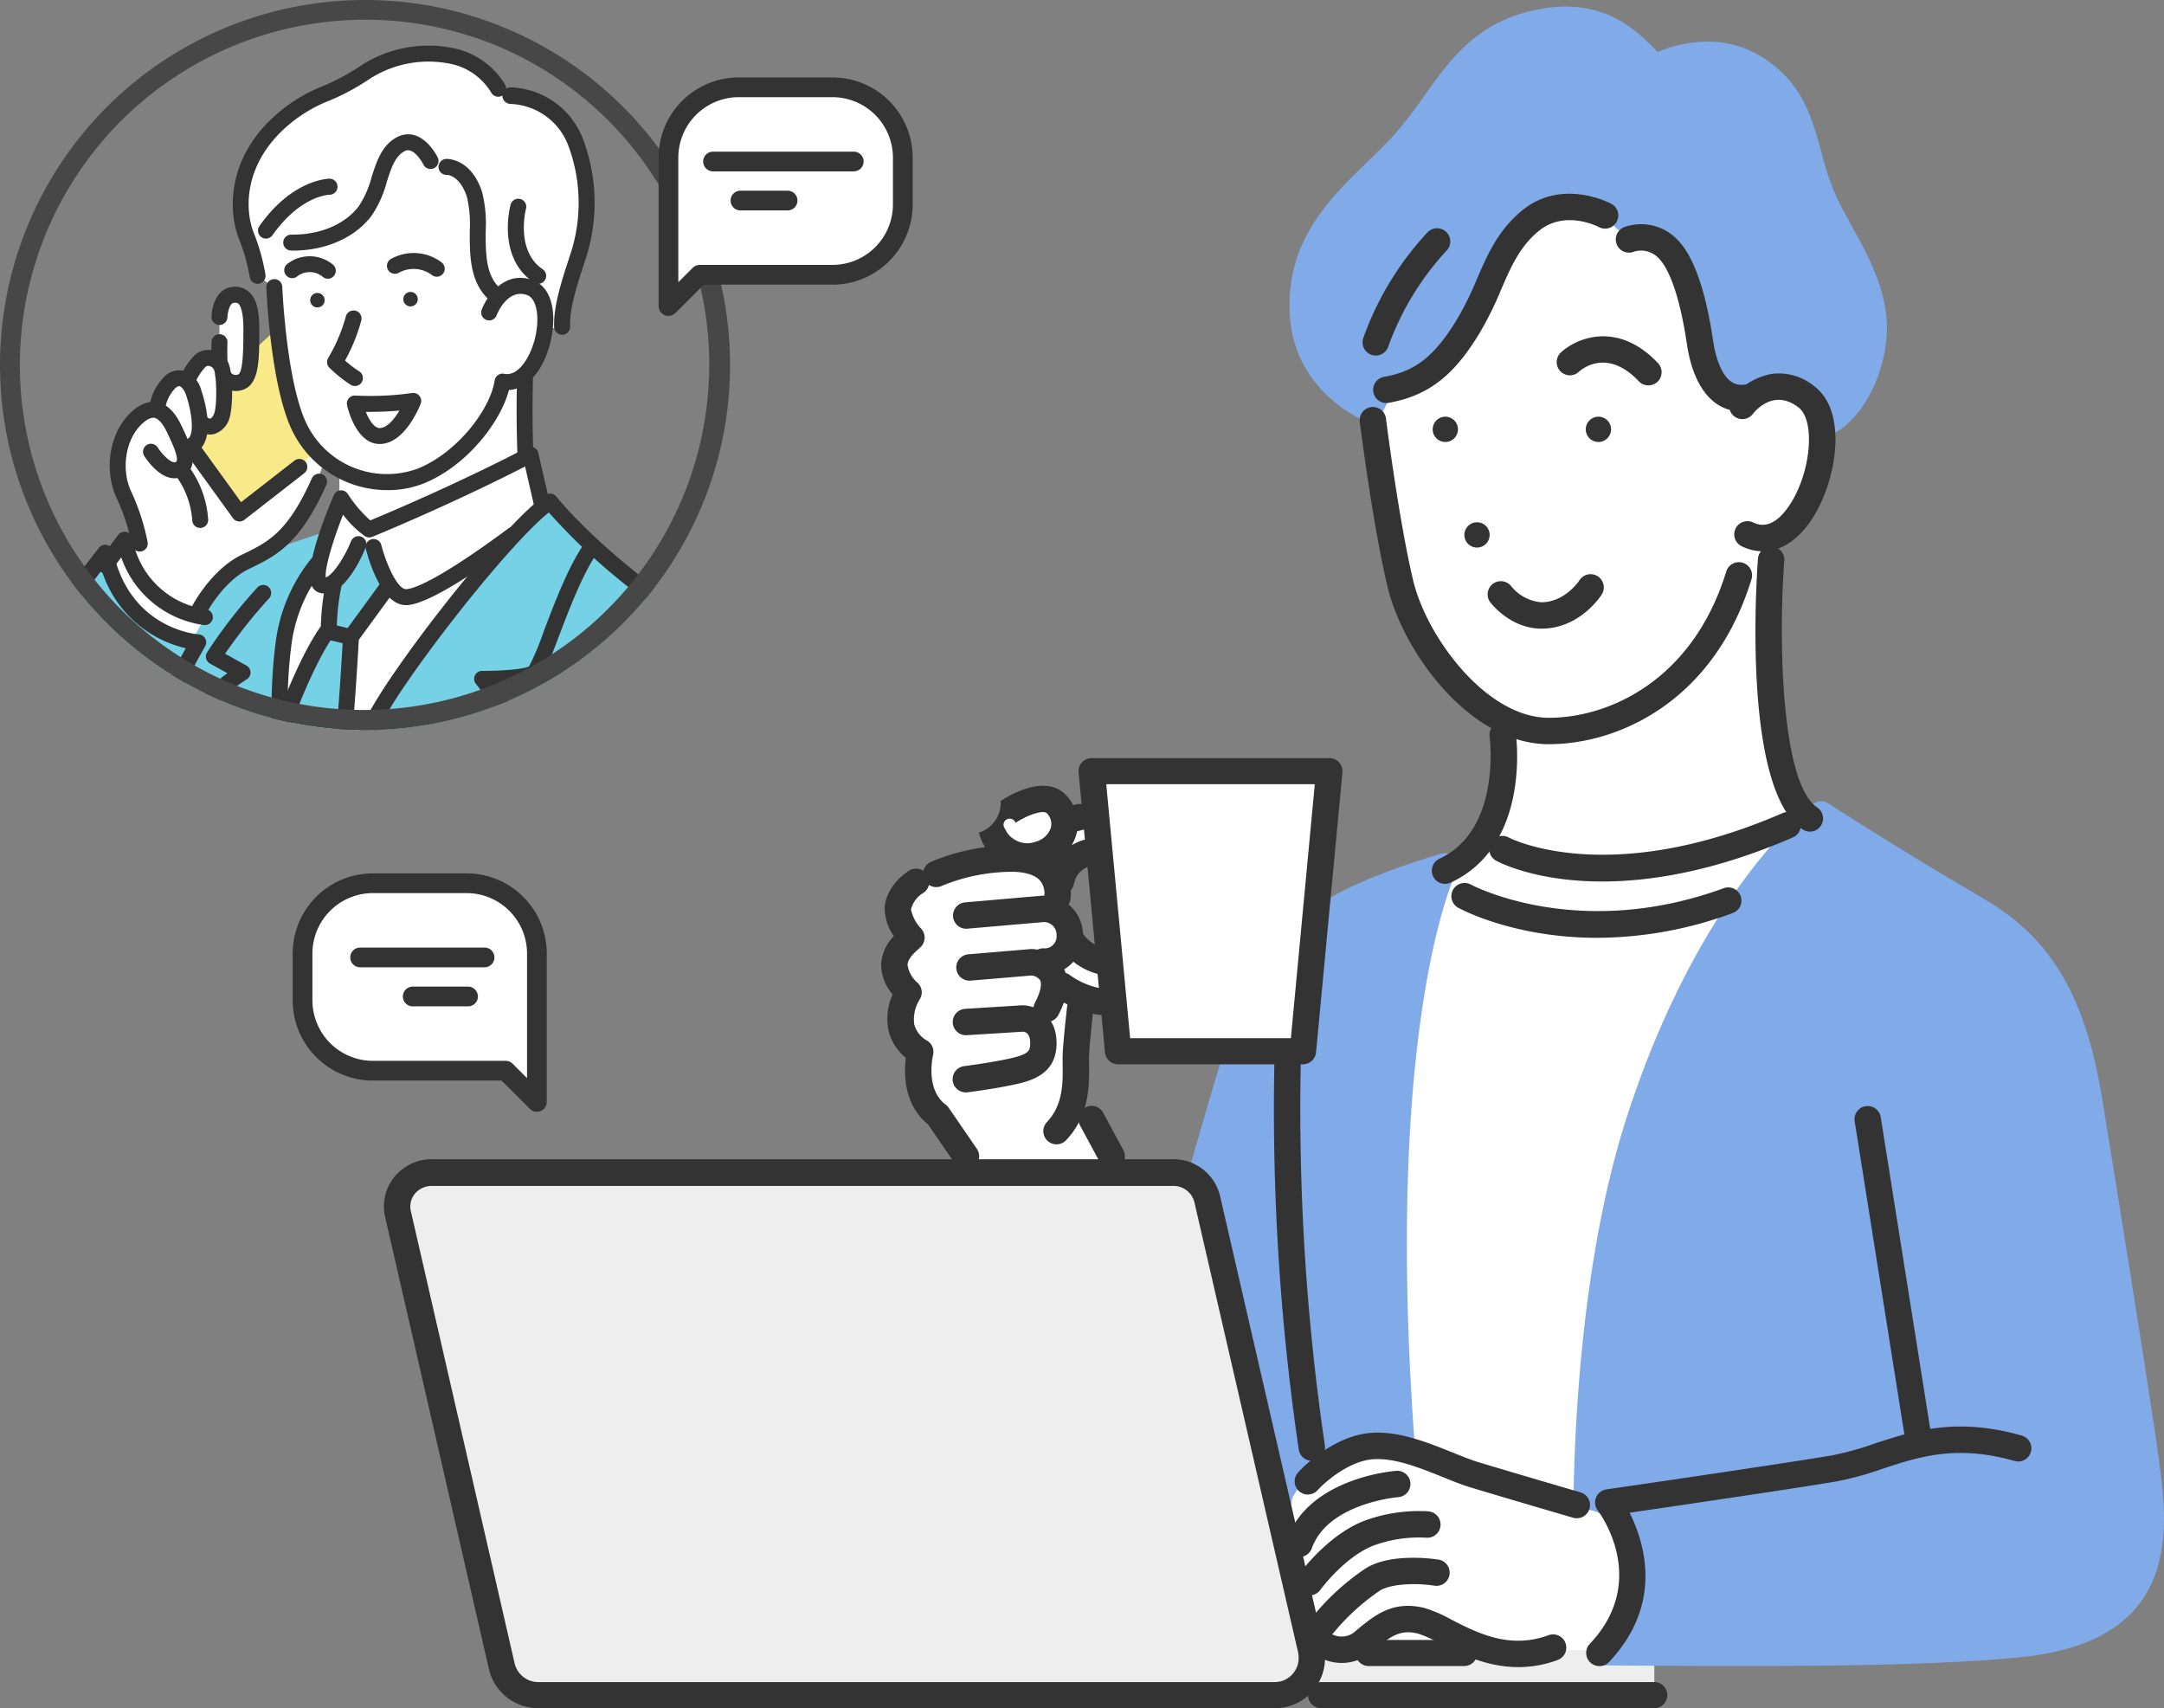
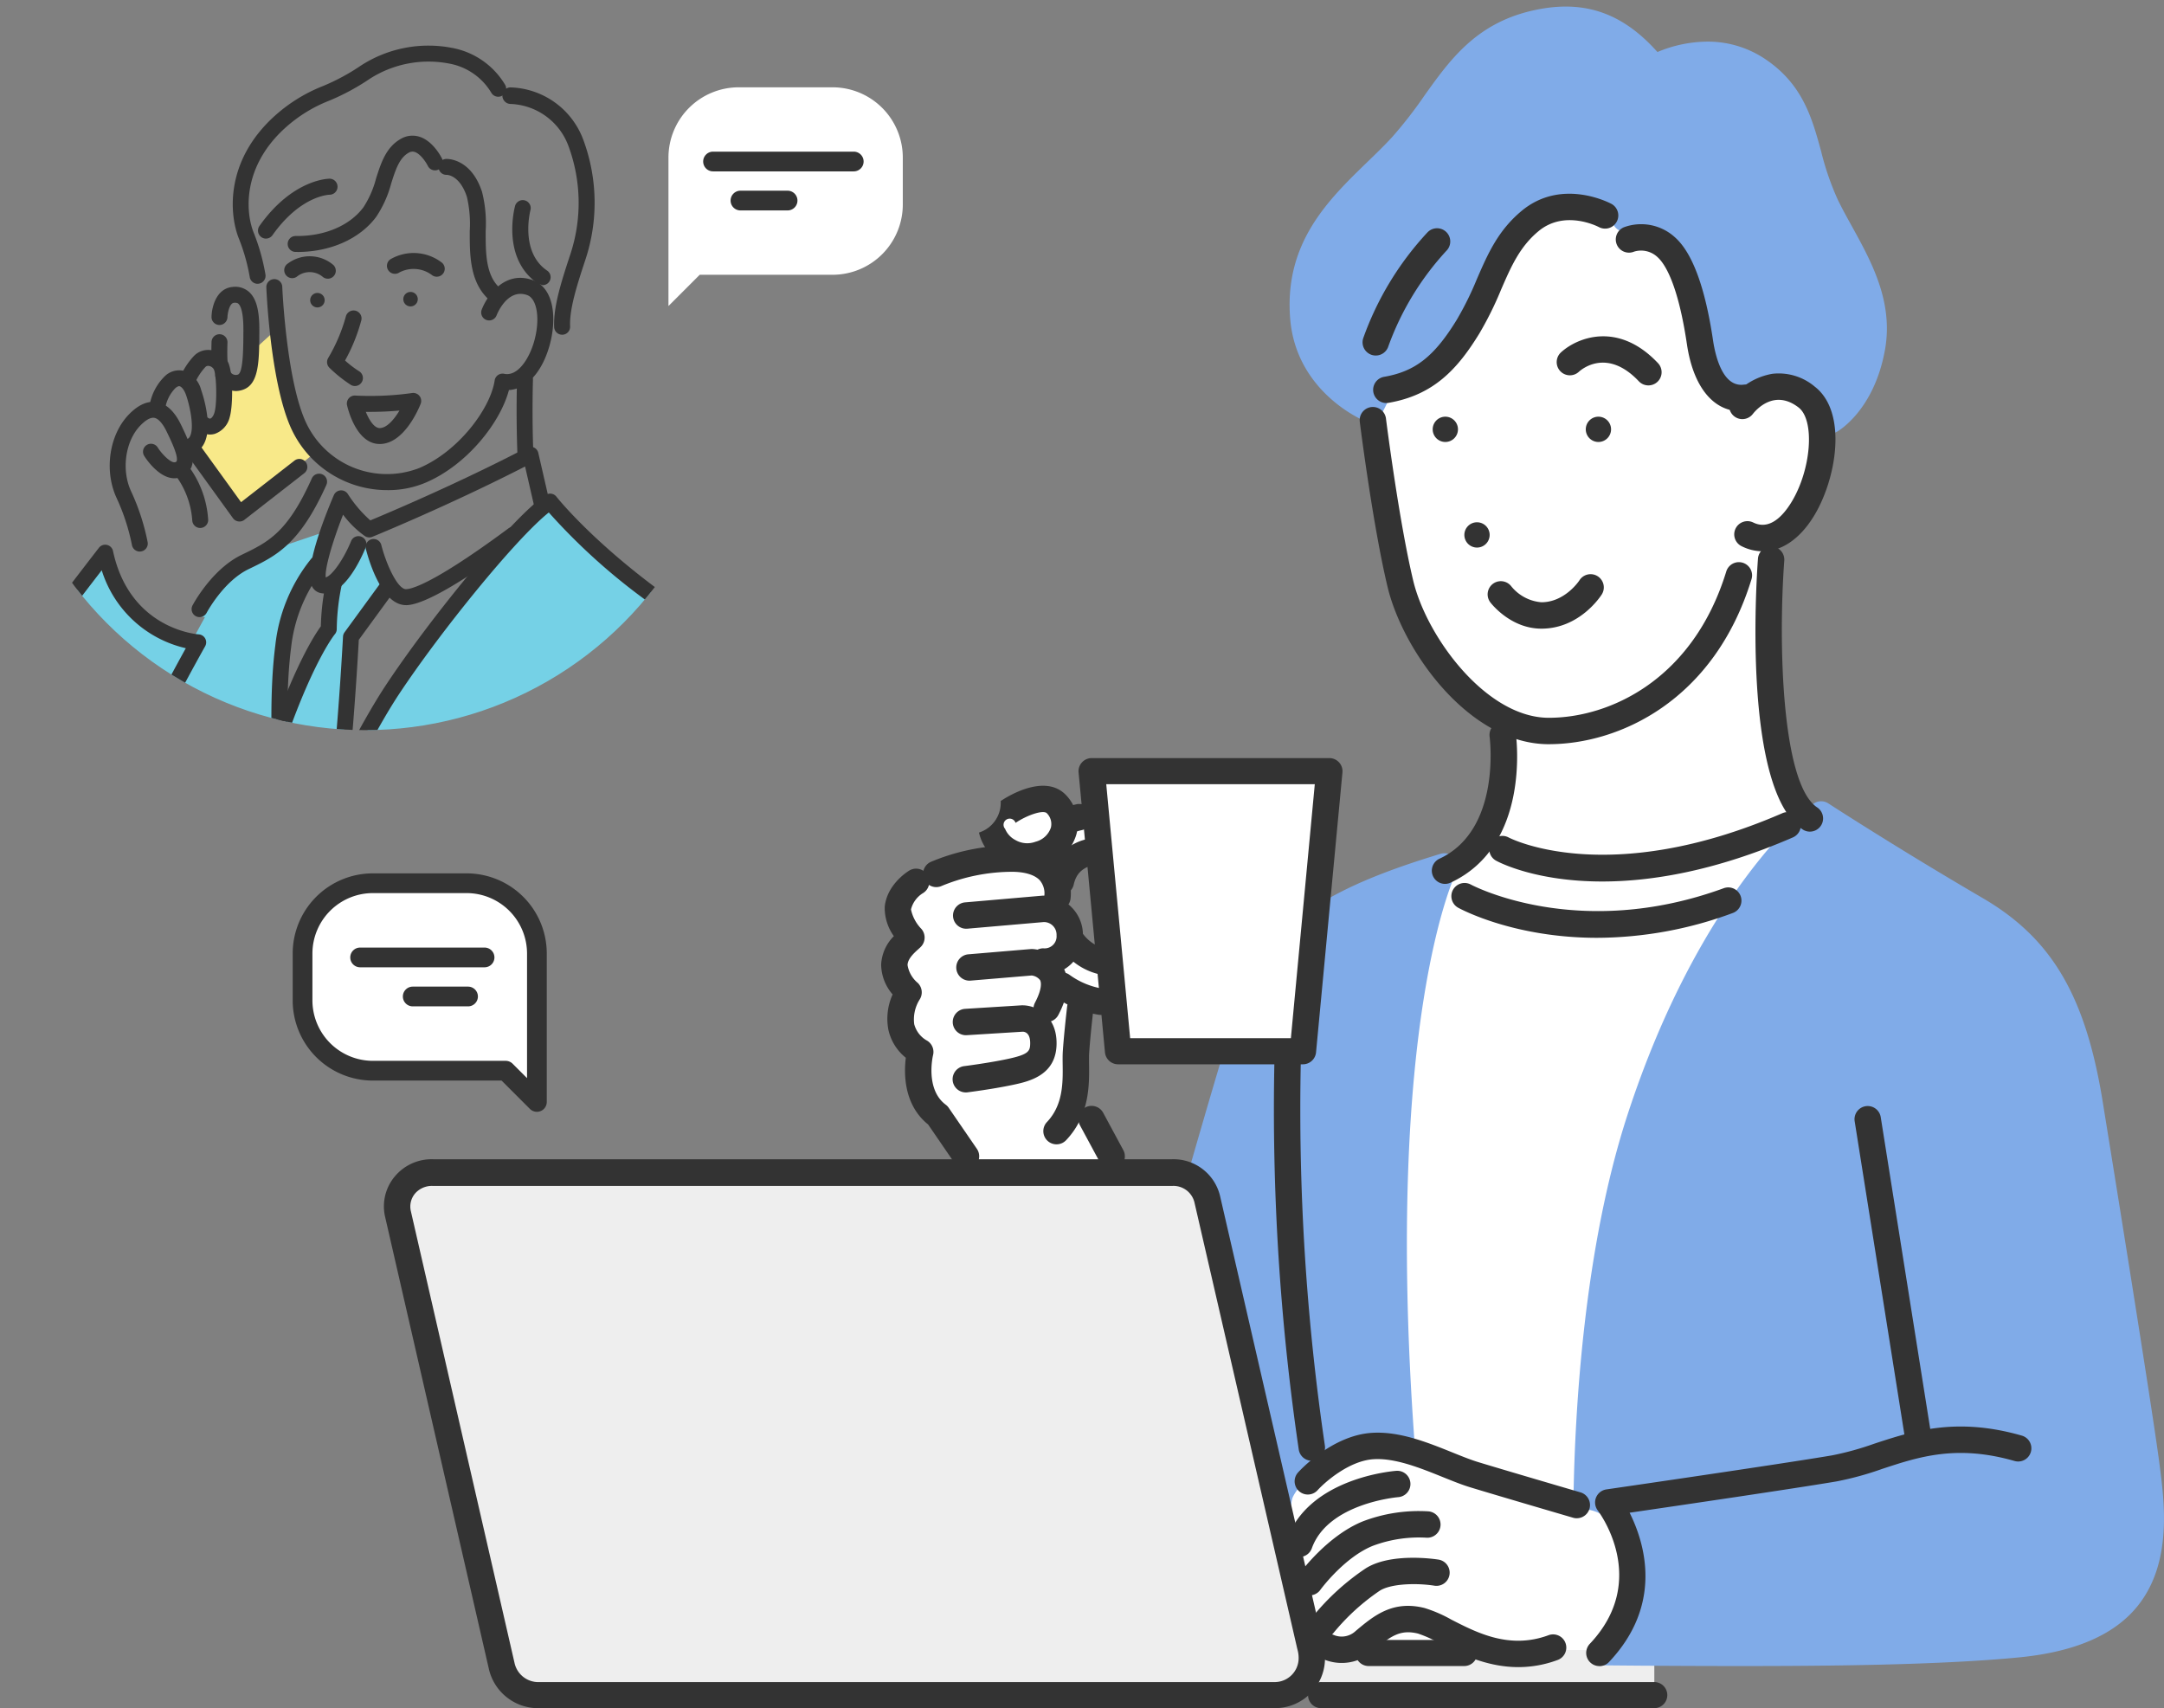
<svg xmlns="http://www.w3.org/2000/svg" width="329.015" height="259.684" viewBox="0 0 329.015 259.684">
  <rect x="0" y="0" width="329.015" height="259.684" fill="#808080" stroke="none" />
  <defs>
    <clipPath id="a">
      <path fill="none" d="M0 0h270.646v258.684H0z" />
    </clipPath>
    <clipPath id="b">
      <circle cx="55.5" cy="55.5" r="55.5" transform="translate(-19240 -5769)" fill="#fff" stroke="#707070" />
    </clipPath>
    <clipPath id="c">
      <path fill="none" d="M0 0h130.873v161.541H0z" />
    </clipPath>
  </defs>
  <g transform="translate(58.369 1)" clip-path="url(#a)">
    <path d="M191.294 30.676s8.512-1.539 13.135 7.289 12.4 21.9 12.4 21.9 6.263 13.472-6.254 20.964c0 0-2.741 39.492 9.014 44.867l-31.869 127.4-39.117-.149-30.946-15.12s33.708-25.5 33.039-48.523 4.951-45.76 10.636-57.933c0 0 10.575-3.817 8.731-23.043 0 0-12.062-6.757-14.589-17.585s-5.715-32.971-5.715-32.971 22.339-42.44 41.534-27.091" fill="#fff" />
    <path d="M112.841 180.457l-5.22-11.286-3.613-.74c1.6-4.8 1.848-18.042 1.848-18.042l5.07.9.676 7.169 28.122.334 4.033-42.637-36.116.1.632 6.706-4.8.777c-.862-4.656-6.663-3.771-9.071-.777a4.075 4.075 0 000 5.486s-4.213.549-12.239 4.009-2.244 8.718-2.244 8.718c-5.354 4.452-.138 8.7-.138 8.7-3.887 7.431 1.777 9.055 1.777 9.055-1.508 5.852 1.511 8.469 1.511 8.469l9.418 15.274zm-4.05-52.015l1.589 16.839s-6.13-1.566-7.292-7.022.831-9.162 5.7-9.817" fill="#fff" />
    <path d="M193.154 251.486v5.664H141.01v-7.307h41.654l3.64 1.423z" fill="#eee" />
    <path d="M187.008 33.252a2.008 2.008 0 002.173.954 9.717 9.717 0 012.1-.246c6.436 0 8.618 8.476 9.8 15.86 1.21 7.566 5.637 10.1 5.825 10.2a2.008 2.008 0 001.757.091 12.188 12.188 0 014.63-1.132c3.924 0 4.6 3.737 4.668 4.178a2.007 2.007 0 002.968 1.473c.229-.128 5.628-3.242 7.291-12.428 1.322-7.306-2.064-13.437-5.052-18.846-.767-1.39-1.492-2.7-2.115-3.989a42.141 42.141 0 01-2.553-7.422c-1.358-4.955-2.763-10.078-8.382-13.894a15.61 15.61 0 00-8.926-2.722 19.874 19.874 0 00-7.562 1.58c-5.5-6.166-11.527-8.09-19.293-6.231-8.4 2.01-12.337 7.53-16.146 12.869a65.48 65.48 0 01-4.854 6.244c-1.145 1.255-2.423 2.492-3.774 3.8-5.961 5.774-12.717 12.317-11.772 23.871.907 11.088 10.88 15.34 11.3 15.516a2.008 2.008 0 002.558-.948l1.419-2.8c1.886-1.06 7.854-4.653 11.39-9.475a22.33 22.33 0 003.025-7.123c1.293-4.41 2.515-8.576 8.161-11.1a13.232 13.232 0 015.331-1.294 7.1 7.1 0 016.033 3.016m82.921 188.073c-1.3-9.829-8.422-53.723-8.492-54.152-2.575-16.571-7.728-25.447-18.373-31.656-12.94-7.548-23.35-14.314-23.454-14.382a2.008 2.008 0 00-2.316.09c-.7.535-17.213 13.5-28.224 47.272-6.629 20.334-7.984 45.027-8.2 57.936a2 2 0 001.954 2.037 5.881 5.881 0 013.758 1.936c1.7 1.873 2.406 4.883 2.109 8.959-.563 7.714-3.44 8.776-3.822 8.885a1.9 1.9 0 00-1.9 1.929 2.038 2.038 0 002.054 1.989c.093 0 9.452.11 21.49.11 12.539 0 30.029-.132 42.154-1.322 8.409-.826 14.472-3.4 18.025-7.875 5.24-6.606 4.032-15.723 3.234-21.756m-109.273-92.524c-8.422 2.551-14.193 4.957-18.716 7.8a2.007 2.007 0 00-.933 1.562l-1.343 19.725-10.376.365a2.007 2.007 0 00-1.851 1.428c-3.545 11.813-7.962 27.5-8.381 28.99L104 225.203a2.008 2.008 0 00.066 1.673c5.794 11.411 13.693 18.223 21.13 18.223a11.1 11.1 0 006.02-1.744c2.8-1.769 4.019-4.855 5.311-8.121.39-.985.792-2 1.246-3a2.008 2.008 0 00.163-1.091 12.356 12.356 0 01.158-4.3c.5-1.474 3.019-3.958 4.7-5.294a13.631 13.631 0 017.49-2.206 12.5 12.5 0 013.7.516 2.006 2.006 0 002.681-2.031c-4.581-63.805 6.249-85.974 6.356-86.185a2.007 2.007 0 00-2.365-2.84" fill="#80abe8" />
    <path d="M168.117 80.321a1.922 1.922 0 11-1.922-1.922 1.922 1.922 0 011.922 1.922m-4.816-16.052a1.922 1.922 0 11-1.922-1.922 1.922 1.922 0 011.922 1.922m23.276 0a1.922 1.922 0 11-1.922-1.922 1.922 1.922 0 011.922 1.922" fill="#333" />
    <path d="M177.116 112.138c-12.1 0-22.179-14.139-24.518-23.911-2.239-9.36-4.146-24.459-4.225-25.1a2.006 2.006 0 113.981-.5c.02.154 1.959 15.519 4.147 24.663 2.032 8.494 11.073 20.832 20.615 20.832 9.288 0 21.924-5.817 26.967-22.21a2.007 2.007 0 113.836 1.18c-5.688 18.484-20.148 25.042-30.8 25.042m15.137-54.543a2 2 0 01-1.459-.629c-4.823-5.106-8.7-1.825-9.123-1.434a2.006 2.006 0 11-2.713-2.956c2.448-2.246 8.68-4.795 14.754 1.635a2.007 2.007 0 01-1.458 3.384m17.373 25.222a7.225 7.225 0 01-3.155-.753 2.007 2.007 0 111.743-3.615c2.459 1.189 4.479-.993 5.739-3.03 3.059-4.944 3.653-12.514 1.134-14.464-3.666-2.838-6.439.32-6.96.982a2.006 2.006 0 01-3.182-2.444 10.02 10.02 0 016.167-3.664 8.5 8.5 0 016.432 1.953c5.044 3.905 3.3 14.134-.178 19.749-2.136 3.452-4.889 5.285-7.739 5.286" fill="#333" />
    <path d="M161.332 133.373a2.007 2.007 0 01-.845-3.827c9.461-4.388 7.646-18.395 7.626-18.536a2.006 2.006 0 013.974-.557c.1.7 2.26 17.089-9.912 22.734a2 2 0 01-.843.187m44.965-71.853c-4.2 0-7.225-3.727-8.184-10.182-1.378-9.281-3.391-12.283-4.469-13.247a3.638 3.638 0 00-3.563-.839 2.007 2.007 0 11-1.512-3.718 7.62 7.62 0 017.75 1.565c2.631 2.353 4.571 7.618 5.763 15.648.322 2.158 1.4 7.133 4.649 6.731a2.007 2.007 0 11.5 3.982 7.453 7.453 0 01-.933.06m-53.893-1.25a2.007 2.007 0 01-.339-3.984c4.741-.82 7.636-3.095 11.064-8.693a48.162 48.162 0 003.046-6.167c1.654-3.809 3.217-7.406 6.844-10.4 6.085-5.017 13.343-1.181 13.648-1.016a2.006 2.006 0 01-1.9 3.532c-.226-.119-5.219-2.695-9.194.58-2.883 2.376-4.195 5.4-5.715 8.9a51.529 51.529 0 01-3.3 6.664c-3.356 5.481-6.987 9.373-13.8 10.551a2.022 2.022 0 01-.345.03m-1.612-7.22a2.008 2.008 0 01-1.918-2.6 46.479 46.479 0 019.787-16.127 2.007 2.007 0 012.951 2.72 42.886 42.886 0 00-8.9 14.59 2.007 2.007 0 01-1.917 1.416m66.004 72.381a2 2 0 01-1.106-.334c-9.12-6.039-7.054-37.615-6.788-41.2a2.006 2.006 0 014 .3c-.934 12.62-.4 33.974 5 37.553a2.007 2.007 0 01-1.109 3.68" fill="#333" />
    <path d="M185.232 133.009c-10.193 0-15.75-2.951-16.137-3.165a2.006 2.006 0 011.928-3.519c.176.094 15.077 7.8 41.578-3.69a2.007 2.007 0 111.6 3.681c-11.915 5.166-21.638 6.693-28.966 6.693m-.779 8.562c-12.624 0-20.667-4.322-21.153-4.59a2.007 2.007 0 011.935-3.516c.161.088 16.292 8.666 38.469.565a2.006 2.006 0 011.376 3.769 59.878 59.878 0 01-20.627 3.772m-43.38 79.502a2.006 2.006 0 01-1.982-1.707 355.591 355.591 0 01-3.7-59.153 2.007 2.007 0 014.012.1 351.27 351.27 0 003.66 58.453 2.007 2.007 0 01-1.685 2.284 2.043 2.043 0 01-.3.022m-30.429-44.276a2.006 2.006 0 01-1.768-1.055l-3.029-5.618a2.006 2.006 0 113.532-1.9l3.029 5.618a2.007 2.007 0 01-1.765 2.959" fill="#333" />
    <path d="M135.565 257.151H23.269c-2.569 0-4.8-2.213-5.372-4.716l-15.746-68.73a4.78 4.78 0 011.06-4.312 5.213 5.213 0 014.312-1.722h112.28c2.569 0 4.8 1.308 5.373 3.811l15.654 67.862a7.854 7.854 0 01.252 1.973 5.8 5.8 0 01-5.512 5.834" fill="#eee" />
    <path d="M135.566 258.684H23.27a7.68 7.68 0 01-7.328-6.037L.193 184.035a7.069 7.069 0 011.446-6.165 7.3 7.3 0 015.881-2.635H119.8a7.277 7.277 0 017.328 5.581l15.638 67.9a8.517 8.517 0 01.318 2.308 7.594 7.594 0 01-7.519 7.658M7.52 179.295a3.393 3.393 0 00-2.742 1.1 3.083 3.083 0 00-.674 2.758l15.749 68.623a3.7 3.7 0 003.417 2.939h112.3a3.641 3.641 0 003.506-3.666 4.68 4.68 0 00-.159-1.207c-.016-.049-.03-.1-.041-.152l-15.654-67.948a3.283 3.283 0 00-3.418-2.447zm132.2-18.494h-28.09a2.009 2.009 0 01-2-1.821l-4.01-42.54a2 2 0 012-2.191h36.116a2 2 0 012 2.191l-4.013 42.54a2.009 2.009 0 01-2 1.821m-26.264-3.969h24.438l3.635-38.612h-31.707z" fill="#333" />
    <path d="M193.099 258.684h-50.563a1.985 1.985 0 110-3.969h50.563a1.985 1.985 0 110 3.969m-28.893-6.405h-14.447a1.985 1.985 0 110-3.969h14.447a1.985 1.985 0 110 3.969m20.596.01a2.006 2.006 0 01-1.456-3.385c9.105-9.624 1.535-19.846 1.208-20.276a2.01 2.01 0 011.306-3.2c.265-.038 26.5-3.848 34.322-5.176a44.662 44.662 0 006.372-1.761c5.853-1.926 12.486-4.108 22.474-1.242a2.006 2.006 0 01-1.106 3.857c-8.8-2.527-14.552-.634-20.113 1.2a47.724 47.724 0 01-6.954 1.907c-6.283 1.066-24.318 3.716-31.458 4.759 2.273 4.532 5.193 13.9-3.137 22.7a2 2 0 01-1.458.627" fill="#333" />
    <path d="M233.357 220.05a2.007 2.007 0 01-1.979-1.692l-7.758-48.871a2.006 2.006 0 113.962-.63l7.759 48.872a2.007 2.007 0 01-1.667 2.3 2.057 2.057 0 01-.317.025m-51.987 9.762a1.991 1.991 0 01-.563-.081c-.115-.033-11.488-3.361-15.651-4.631-1.293-.395-2.7-.962-4.186-1.562-3.421-1.38-7.3-2.945-10.594-2.7-3.677.278-7.319 3.489-8.411 4.7a2.006 2.006 0 11-2.982-2.685c.2-.228 5.075-5.565 11.092-6.019 4.229-.316 8.57 1.432 12.4 2.977 1.4.566 2.731 1.1 3.855 1.445 4.141 1.263 15.491 4.584 15.6 4.618a2.006 2.006 0 01-.562 3.932m-8.893 22.632c-4.9 0-9.013-2.109-12.015-3.648a18.924 18.924 0 00-3.224-1.447c-2.754-.677-4.186.391-6.911 2.677a7.07 7.07 0 01-7.544 1.189 2.007 2.007 0 011.752-3.61 3.094 3.094 0 003.212-.652c2.752-2.308 5.6-4.7 10.45-3.5a20.472 20.472 0 014.1 1.772c3.944 2.023 8.853 4.539 14.74 2.382a2.007 2.007 0 111.381 3.768 17.112 17.112 0 01-5.937 1.07" fill="#333" />
    <path d="M142.8 248.005a2.005 2.005 0 01-1.575-3.246 36.705 36.705 0 018.005-7.3c3.78-2.425 10.391-1.473 11.132-1.356a2.007 2.007 0 01-.624 3.965c-2.781-.439-6.649-.318-8.34.768a33.157 33.157 0 00-7.02 6.406 2 2 0 01-1.578.764" fill="#333" />
    <path d="M140.739 241.533a2.007 2.007 0 01-1.625-3.179c.172-.238 4.269-5.857 9.722-8.068a23.838 23.838 0 019.988-1.521 2.008 2.008 0 01-.359 4 20 20 0 00-8.121 1.243c-4.369 1.771-7.941 6.65-7.977 6.7a2 2 0 01-1.627.83" fill="#333" />
    <path d="M139.191 235.706a2.007 2.007 0 01-1.889-2.683c3.346-9.346 16.114-10.384 16.655-10.423a2.006 2.006 0 01.3 4c-.107.008-10.71.894-13.174 7.774a2.007 2.007 0 01-1.889 1.33m-36.272-100.651a2.008 2.008 0 01-1.959-2.45 7.747 7.747 0 016.339-6.115 2.006 2.006 0 11.905 3.909c-1.971.457-2.936 1.352-3.33 3.092a2.007 2.007 0 01-1.955 1.563m6.927 12.237a2.041 2.041 0 01-.322-.026 9.853 9.853 0 01-6.29-3.674 2.007 2.007 0 013.156-2.479 5.824 5.824 0 003.774 2.191 2.007 2.007 0 01-.317 3.988m-5.841-21.548a2.007 2.007 0 01-.693-3.89 15.889 15.889 0 011.893-.563 2.007 2.007 0 11.906 3.909 11.815 11.815 0 00-1.415.42 2.006 2.006 0 01-.692.124m4.983 27.552a2.066 2.066 0 01-.322-.026 15.829 15.829 0 01-6.772-2.812 2.006 2.006 0 012.344-3.257 11.843 11.843 0 005.068 2.107 2.007 2.007 0 01-.317 3.988m-20.501 11.783a2.007 2.007 0 01-.253-4c.037 0 3.654-.47 6.417-1.049 3.329-.7 3.608-1.169 3.607-2.443 0-1.505-.749-1.724-1.12-1.74l-8.524.53a2.006 2.006 0 01-.249-4.005l8.6-.535h.125c2.08 0 5.175 1.531 5.179 5.75.005 4.949-4.253 5.842-6.8 6.375-2.92.612-6.576 1.083-6.73 1.1a2.041 2.041 0 01-.257.017" fill="#333" />
    <path d="M100.764 154.374a2.008 2.008 0 01-1.775-2.94c1.2-2.292.9-3.205.777-3.43a1.89 1.89 0 00-1.279-.706l-9.291.781a2.007 2.007 0 01-.336-4l9.5-.8a1.981 1.981 0 01.307 0 5.95 5.95 0 014.6 2.759c1.057 1.893.813 4.336-.723 7.261a2.006 2.006 0 01-1.778 1.074" fill="#333" />
    <path d="M100.264 147.18a2.006 2.006 0 110-4.013 1.821 1.821 0 002.006-1.969 1.92 1.92 0 00-1.959-2.021l-11.645 1.01a2.008 2.008 0 01-.347-4l11.8-1.024a2.044 2.044 0 01.247-.006 5.966 5.966 0 015.914 6.039 5.834 5.834 0 01-6.019 5.981m2.004 25.79a2.006 2.006 0 01-1.456-3.387c2.467-2.6 2.424-6 2.39-8.729-.009-.738-.017-1.434.025-2.065.192-2.834.638-6.628.657-6.789a2.007 2.007 0 013.986.471c0 .038-.454 3.856-.639 6.588-.032.471-.024 1.061-.016 1.745.039 3.088.1 7.753-3.49 11.539a2 2 0 01-1.457.626m-4.472-41.76a7.571 7.571 0 01-3.984-1.138 6.9 6.9 0 01-3.332-4.5 4.743 4.743 0 003.3-4.791c.672-.458 6.661-4.378 9.944-.889a6.339 6.339 0 011.587 5.874 7.249 7.249 0 01-4.932 5 7.943 7.943 0 01-2.588.441m-3.341-6.193a3.379 3.379 0 001.537 1.682 3.579 3.579 0 003.088.274 3.3 3.3 0 002.341-2.166 2.314 2.314 0 00-.614-2.162c-.548-.581-3.076.316-4.763 1.457a.936.936 0 10-1.589.914" fill="#333" />
    <path d="M102.407 137.386h-.136a2.007 2.007 0 01-1.868-2.136 3.08 3.08 0 00-.69-2.432c-.774-.827-2.282-1.283-4.248-1.283a28.2 28.2 0 00-10.618 2.131 2.007 2.007 0 11-1.68-3.645 32.107 32.107 0 0112.3-2.5c3.133 0 5.615.883 7.178 2.554a7.049 7.049 0 011.763 5.441 2.007 2.007 0 01-2 1.873" fill="#333" />
    <path d="M88.495 176.797a2 2 0 01-1.656-.871l-4.1-5.979c-3.734-3.006-3.683-7.793-3.388-10.141a7.53 7.53 0 01-2.654-4.278 8.986 8.986 0 01.648-5.352 7.039 7.039 0 01-1.744-4.549 6.584 6.584 0 011.932-4.311 7.351 7.351 0 01-1.388-4.466c.349-3.386 3.42-5.317 3.77-5.526a2.007 2.007 0 012.072 3.437 4.057 4.057 0 00-1.849 2.5 6.014 6.014 0 001.565 2.938 2.011 2.011 0 01-.1 2.775c-.1.1-.228.214-.367.34-.636.577-1.6 1.449-1.619 2.4a4.451 4.451 0 001.564 2.725 2.007 2.007 0 01.258 2.536 5.7 5.7 0 00-.808 3.737 4.038 4.038 0 001.989 2.513 2.006 2.006 0 01.87 2.191c-.011.044-1.235 5.171 1.929 7.524a2.013 2.013 0 01.456.475l4.281 6.237a2.007 2.007 0 01-1.652 3.142m87.479-82.223c-4.681 0-7.637-3.832-7.76-3.995a2.006 2.006 0 013.191-2.432 6.57 6.57 0 004.569 2.414c3.6 0 5.767-3.3 5.788-3.338a2.009 2.009 0 013.4 2.141c-.134.213-3.333 5.211-9.183 5.211" fill="#333" />
  </g>
  <path d="M76.88 162.773H56.69a10.688 10.688 0 01-10.689-10.687v-7.125a10.688 10.688 0 0110.689-10.688h14.252a10.688 10.688 0 0110.689 10.688v22.562z" fill="#fff" />
  <path d="M81.631 169.023a1.5 1.5 0 01-1.061-.439l-4.311-4.311H56.69a12.188 12.188 0 01-12.189-12.187v-7.125a12.188 12.188 0 0112.189-12.188h14.252a12.188 12.188 0 0112.189 12.188v22.562a1.5 1.5 0 01-1.5 1.5zm-24.941-33.25a9.2 9.2 0 00-9.189 9.188v7.125a9.2 9.2 0 009.189 9.187h20.19a1.5 1.5 0 011.061.439l2.19 2.19v-18.941a9.2 9.2 0 00-9.189-9.188z" fill="#333" />
  <path d="M73.673 147.054H54.754a1.5 1.5 0 01-1.5-1.5 1.5 1.5 0 011.5-1.5h18.919a1.5 1.5 0 011.5 1.5 1.5 1.5 0 01-1.5 1.5zm-2.512 5.937h-8.408a1.5 1.5 0 01-1.5-1.5 1.5 1.5 0 011.5-1.5h8.408a1.5 1.5 0 011.5 1.5 1.5 1.5 0 01-1.5 1.5z" fill="#333" />
  <g transform="translate(19240 5769)" clip-path="url(#b)">
    <g transform="translate(-19252.434 -5762.071)" clip-path="url(#c)">
-       <path d="M54.112 36.734l-2.519-1.7s-1.279-4.758-1.857-6.884-1.824-10.508 3.915-15.787 8.768-4.943 12.732-7.274 15.7-7.837 21.822 1.519l1.817.936s6.946.625 9.662 6.49 2.536 10.272 1.562 14.215-3.007 10.7-3.35 14.5l-2.069.33s-.624 4.815-3.638 7.481l.128 11.663h.795l2.227 7.649a137.394 137.394 0 00-12.85 13.984c-4.723 6.31-18.137 27.953-18.137 27.953l-9.427-8.256s-1.85-15.5 5.984-24.689c0 0 1.147-6.869 3.121-10.1v-4.145l-2.231-1.679-1.857 5.465a20.966 20.966 0 01-8.9 9.19 17.854 17.854 0 00-8.266 8.082l1.251 1.212-1.452 3.836s-10.03-.068-13.819-12.128l2.47-3.478 2.426.4a64.026 64.026 0 01-2.383-7.235c-.9-3.578-2.3-11.759 5.039-13.014 0 0 1.06-6.518 4.653-4.088 0 0 1.6-5.76 4.819-2.877l.026-7.044s.762-4.573 3.035-3.38 2.087 6.341 1.675 9.976l4.4-2.363z" fill="#fff" />
      <path d="M96.113 69.396S74.568 89.914 64.12 111.837l1.683-21.9 5.71-7.837-2.288-5.908-2.3-.4-3.7 5.854-.808 7.058a76.184 76.184 0 00-7.192 15.146s-1.817-17.073 5.452-25.055l1.75-5.078-9.978 3.38s-6.563 1.514-9.869 9.6l1.01.2-2.019 3.693S30.39 88.504 28.438 77.104L6.119 107.047s-8.5 9.818-3.083 17.823 20.161 6.322 34.8-2.966l.106 38.419h91.528l.2-51.862s.207-9.664-10.9-19.347c0 0-17.343-13.687-22.648-19.71" fill="#75d1e6" />
      <path d="M60.521 61.741l-11.687 9.4-7.269-10.054a5.5 5.5 0 001.308-3.5 2.3 2.3 0 002.905-.274c1.548-1.313.742-6.565.742-6.565s2.082 1.415 3.45-.533c.681-.97.681-3.607.681-3.607l3.887-3.534s1 15.21 5.98 18.667" fill="#f8e989" />
      <path d="M59.614 38.909a1.1 1.1 0 10.888-1.284 1.1 1.1 0 00-.888 1.284m14.157-.154a1.1 1.1 0 10.888-1.284 1.1 1.1 0 00-.888 1.284m-3.599 21.81h-.162c-3.419-.147-4.678-5.3-4.81-5.884a1.212 1.212 0 011.257-1.475c.009 0 .882.054 2.215.054a44.4 44.4 0 006.41-.44 1.212 1.212 0 011.31 1.638c-.244.625-2.491 6.112-6.221 6.112m-2.12-4.89c.507 1.249 1.268 2.431 2.062 2.466h.057c1.077 0 2.2-1.326 3-2.66-1.73.157-3.327.2-4.5.2h-.62" fill="#333" />
      <path d="M71.407 67.582a16.073 16.073 0 01-14.86-9.73c-3.023-7.046-3.6-20.549-3.62-21.121a1.212 1.212 0 012.421-.1c.005.135.58 13.628 3.425 20.263a13.585 13.585 0 0017.344 7.354c5.995-2.513 10.885-9.049 11.526-13.343a1.211 1.211 0 011.448-1.007c2.053.432 3.8-2.262 4.561-4.948.938-3.328.459-6.477-1.066-7.02-3.027-1.077-4.6 2.943-4.663 3.115a1.212 1.212 0 01-2.264-.862c.846-2.221 3.552-6.026 7.74-4.535 3.367 1.2 3.7 6 2.586 9.96-1.155 4.1-3.5 6.61-6.172 6.757-1.294 4.948-6.4 11.454-12.757 14.118a14.636 14.636 0 01-5.647 1.1" fill="#333" />
-       <path d="M78.84 35.138a1.206 1.206 0 01-.676-.207 4.637 4.637 0 00-5.021-.432 1.211 1.211 0 11-1.333-2.023 7.03 7.03 0 017.707.445 1.212 1.212 0 01-.678 2.217m-16.561.303a1.208 1.208 0 01-.823-.322 3.1 3.1 0 00-3.9.021 1.212 1.212 0 11-1.324-2.029 5.544 5.544 0 016.879.238 1.212 1.212 0 01-.832 2.092m30.04 27.969a1.212 1.212 0 01-1.21-1.165c-.242-6.263-.065-11.485-.064-11.537a1.212 1.212 0 012.422.084c0 .051-.176 5.189.064 11.358a1.212 1.212 0 01-1.164 1.257h-.048m-4.353-24.149a1.206 1.206 0 01-.746-.257c-3.382-2.646-3.372-7-3.363-10.835a18.017 18.017 0 00-.435-5.169c-1.076-3.294-2.982-3.343-3.063-3.344a1.2 1.2 0 01-1.251-1.156 1.224 1.224 0 011.17-1.266c.154-.006 3.773-.111 5.447 5.013a19.53 19.53 0 01.554 5.927c-.008 3.444-.017 7.005 2.433 8.921a1.212 1.212 0 01-.747 2.166m6.299-3.042a1.2 1.2 0 01-.677-.208c-5.629-3.807-3.608-11.5-3.519-11.828a1.211 1.211 0 012.338.635c-.016.063-1.646 6.355 2.538 9.186a1.212 1.212 0 01-.68 2.215m-37.304-5.053h-.267a1.211 1.211 0 01-1.195-1.228 1.2 1.2 0 011.228-1.194c4.361.057 8.2-1.569 10.284-4.359a14.789 14.789 0 001.921-4.376c.746-2.347 1.519-4.774 3.772-6.035a3.51 3.51 0 012.828-.321c2.1.661 3.335 3.12 3.469 3.4a1.212 1.212 0 01-2.181 1.056c-.227-.464-1.086-1.853-2.02-2.144a1.088 1.088 0 00-.913.126c-1.419.794-1.988 2.584-2.647 4.656a16.848 16.848 0 01-2.287 5.09c-2.5 3.352-6.967 5.335-11.994 5.335" fill="#333" />
+       <path d="M78.84 35.138a1.206 1.206 0 01-.676-.207 4.637 4.637 0 00-5.021-.432 1.211 1.211 0 11-1.333-2.023 7.03 7.03 0 017.707.445 1.212 1.212 0 01-.678 2.217m-16.561.303a1.208 1.208 0 01-.823-.322 3.1 3.1 0 00-3.9.021 1.212 1.212 0 11-1.324-2.029 5.544 5.544 0 016.879.238 1.212 1.212 0 01-.832 2.092m30.04 27.969a1.212 1.212 0 01-1.21-1.165c-.242-6.263-.065-11.485-.064-11.537a1.212 1.212 0 012.422.084c0 .051-.176 5.189.064 11.358a1.212 1.212 0 01-1.164 1.257h-.048m-4.353-24.149a1.206 1.206 0 01-.746-.257c-3.382-2.646-3.372-7-3.363-10.835a18.017 18.017 0 00-.435-5.169c-1.076-3.294-2.982-3.343-3.063-3.344a1.2 1.2 0 01-1.251-1.156 1.224 1.224 0 011.17-1.266c.154-.006 3.773-.111 5.447 5.013a19.53 19.53 0 01.554 5.927c-.008 3.444-.017 7.005 2.433 8.921a1.212 1.212 0 01-.747 2.166m6.299-3.042c-5.629-3.807-3.608-11.5-3.519-11.828a1.211 1.211 0 012.338.635c-.016.063-1.646 6.355 2.538 9.186a1.212 1.212 0 01-.68 2.215m-37.304-5.053h-.267a1.211 1.211 0 01-1.195-1.228 1.2 1.2 0 011.228-1.194c4.361.057 8.2-1.569 10.284-4.359a14.789 14.789 0 001.921-4.376c.746-2.347 1.519-4.774 3.772-6.035a3.51 3.51 0 012.828-.321c2.1.661 3.335 3.12 3.469 3.4a1.212 1.212 0 01-2.181 1.056c-.227-.464-1.086-1.853-2.02-2.144a1.088 1.088 0 00-.913.126c-1.419.794-1.988 2.584-2.647 4.656a16.848 16.848 0 01-2.287 5.09c-2.5 3.352-6.967 5.335-11.994 5.335" fill="#333" />
      <path d="M52.872 29.344a1.2 1.2 0 01-.7-.223 1.224 1.224 0 01-.289-1.7c5.015-7.087 10.434-7.185 10.681-7.185a1.22 1.22 0 01.007 2.439c-.2 0-4.476.169-8.711 6.154a1.213 1.213 0 01-.99.514m13.529 22.413a1.206 1.206 0 01-.629-.177 20.765 20.765 0 01-3.251-2.6 1.212 1.212 0 01-.195-1.469 25.708 25.708 0 002.693-6.326 1.212 1.212 0 012.362.542 26.8 26.8 0 01-2.484 6.153 16.01 16.01 0 002.135 1.628 1.212 1.212 0 01-.631 2.247" fill="#333" />
      <path d="M51.605 36.215a1.212 1.212 0 01-1.2-1.023 29.111 29.111 0 00-1.6-5.723c-1.54-3.7-2.181-11.771 5.181-18.581a24.1 24.1 0 017.553-4.735 32.171 32.171 0 005.746-3.1 18.9 18.9 0 0114-2.678 11.909 11.909 0 017.962 5.61 1.212 1.212 0 01-2.091 1.224 9.423 9.423 0 00-6.4-4.469 16.572 16.572 0 00-12.095 2.306 34.649 34.649 0 01-6.139 3.317 21.815 21.815 0 00-6.891 4.3c-6.381 5.9-5.887 12.754-4.589 15.871a31.108 31.108 0 011.752 6.278 1.211 1.211 0 01-1.008 1.385 1.233 1.233 0 01-.19.015" fill="#333" />
      <path d="M97.897 43.956a1.211 1.211 0 01-1.209-1.159c-.137-3.145 1.148-7.063 2.39-10.852l.045-.137a24.875 24.875 0 00-.289-16.615 9.77 9.77 0 00-8.806-6.319 1.267 1.267 0 01-1.211-1.269 1.238 1.238 0 011.207-1.248 12.187 12.187 0 0111.076 7.916 27.467 27.467 0 01.331 18.3l-.045.134c-1.175 3.583-2.39 7.285-2.272 9.989a1.211 1.211 0 01-1.157 1.262h-.054M33.686 76.923a1.212 1.212 0 01-1.193-1.007 31.837 31.837 0 00-2.323-7.119c-1.951-4.191-1.13-9.681 1.908-12.769 1.413-1.436 2.826-2.05 4.2-1.823 1.453.239 2.69 1.394 3.675 3.433 1.315 2.72 2.2 4.77 1.607 6.379a2.645 2.645 0 01-1.463 1.521c-2.826 1.243-5.418-2.647-5.7-3.1a1.211 1.211 0 112.041-1.3c.688 1.068 2.077 2.451 2.687 2.182.136-.059.152-.1.166-.141.283-.768-.843-3.1-1.515-4.487-.6-1.251-1.275-2-1.888-2.1-.687-.113-1.511.553-2.08 1.131-2.328 2.366-2.96 6.779-1.439 10.047a33.709 33.709 0 012.515 7.732 1.212 1.212 0 01-1.2 1.416" fill="#333" />
      <path d="M42.874 73.335a1.212 1.212 0 01-1.207-1.116 12.962 12.962 0 00-2.45-6.753 1.211 1.211 0 011.852-1.562 15.156 15.156 0 013.013 8.125 1.212 1.212 0 01-1.113 1.3h-.1m-2.331-11.111a1.178 1.178 0 01-1.211-1.16 1.2 1.2 0 011.2-1.2.74.74 0 00.7-.3c.8-1.132.169-4.5-.5-6.422-.29-.829-.7-1.272-.968-1.345-.208-.057-.474.123-.661.282a5.676 5.676 0 00-1.575 3.317 1.211 1.211 0 01-2.412-.227 8.087 8.087 0 012.417-4.934 3.121 3.121 0 012.865-.775 4.162 4.162 0 012.622 2.886c.213.608 2.029 5.978.2 8.581a3.082 3.082 0 01-2.656 1.3z" fill="#333" />
      <path d="M44.354 59.133a3.118 3.118 0 01-2.044-.837 1.212 1.212 0 111.592-1.826c.1.086.345.279.513.231.187-.054.462-.362.625-.909.433-1.455.3-5.842-.1-6.581a1.053 1.053 0 00-.747-.51.593.593 0 00-.536.171 8.756 8.756 0 00-1.579 2.415 1.212 1.212 0 01-2.237-.931 11.177 11.177 0 012.1-3.195 3.027 3.027 0 012.573-.862 3.463 3.463 0 012.531 1.712c.858 1.505.842 6.709.317 8.472a3.536 3.536 0 01-2.273 2.544 2.632 2.632 0 01-.736.105" fill="#333" />
      <path d="M48.251 52.515a3.533 3.533 0 01-2.923-1.759 1.211 1.211 0 112.1-1.208.965.965 0 001.183.469c.807-.3.819-4.1.828-6.618v-.187c.01-2.836-.469-3.7-.755-3.957-.064-.059-.216-.2-.683-.151-.7.068-.966 1.633-.985 2.2a1.227 1.227 0 01-1.247 1.173 1.21 1.21 0 01-1.175-1.241c.042-1.575.757-4.3 3.172-4.539a3.172 3.172 0 012.55.77c1.08.983 1.557 2.759 1.546 5.757v.186c-.015 4.463-.027 7.989-2.4 8.879a3.435 3.435 0 01-1.211.23" fill="#333" />
      <path d="M45.805 49.071a1.211 1.211 0 01-1.208-1.143c-.062-1.086 0-2.8 0-2.877a1.211 1.211 0 012.421.083c0 .017-.056 1.681 0 2.656a1.212 1.212 0 01-1.141 1.278h-.07m3.031 23.282a1.209 1.209 0 01-.982-.5l-7.269-10.054a1.211 1.211 0 111.963-1.42l6.534 9.036 8.1-6.3a1.212 1.212 0 111.489 1.912L49.587 72.1a1.212 1.212 0 01-.745.255m25.314 12.712a2.78 2.78 0 01-.671-.081c-3.331-.752-5.11-7.216-5.433-8.5a1.212 1.212 0 012.35-.59c.661 2.629 2.286 6.43 3.616 6.73.258.059 2.881.291 15.757-9.254a1.212 1.212 0 011.443 1.947c-11.7 8.674-15.572 9.752-17.062 9.752" fill="#333" />
      <path d="M61.784 83.297a2.8 2.8 0 01-.675-.083 1.918 1.918 0 01-1.261-1.036c-1.244-2.494 1.921-10.5 3.339-13.826a1.212 1.212 0 012.14-.169 19.166 19.166 0 003.409 4c2.649-1.1 13.377-5.628 23.8-11.061a1.212 1.212 0 011.741.8l1.637 7.125a1.212 1.212 0 11-2.361.543l-1.287-5.6c-11.6 5.946-23.111 10.644-23.23 10.693a1.212 1.212 0 01-1.115-.105 15.05 15.05 0 01-3.326-3.262c-1.691 4.306-2.8 8.266-2.635 9.533.962-.266 2.719-2.738 3.856-5.517a1.211 1.211 0 112.242.917c-.706 1.727-3.14 7.046-6.269 7.046" fill="#333" />
      <path d="M129.396 161.541h-.017a1.273 1.273 0 01-1.195-1.3c.006-.426.595-42.775 0-53.256-.554-9.79-7.511-15.062-17.14-22.332l-.84-.644a93.681 93.681 0 01-14.33-13.03c-5.1 4.072-16.472 18.131-22.685 27.487-6.309 9.5-15.284 29.777-15.374 29.981a1.212 1.212 0 01-2.309-.33c-.124-.933-3.029-23-1.212-36.941a25.261 25.261 0 015.486-13.2 1.212 1.212 0 011.783 1.641 23.3 23.3 0 00-4.866 11.874c-1.3 9.992-.058 24.741.709 31.98 2.972-6.472 9.013-19.19 13.765-26.346 6.859-10.329 19.395-25.654 24.247-28.814a1.212 1.212 0 011.617.271c.046.059 4.721 6 14.63 13.486l.839.634c9.767 7.375 17.482 13.2 18.1 24.11.6 10.565.008 53.037 0 53.464a1.278 1.278 0 01-1.211 1.269M42.776 86.888a1.212 1.212 0 01-1.071-1.776c.118-.224 2.943-5.516 7.481-7.7 4.036-1.944 6.952-3.348 10.658-11.613a1.211 1.211 0 112.211.991c-4.068 9.072-7.659 10.8-11.817 12.8-3.826 1.843-6.363 6.6-6.388 6.647a1.211 1.211 0 01-1.073.647" fill="#333" />
      <path d="M55.221 105.06a1.212 1.212 0 01-1.139-1.624c3.545-9.805 6.267-13.966 7.132-15.147a36.14 36.14 0 01.837-6.92 1.211 1.211 0 012.358.556 33.993 33.993 0 00-.775 6.78 1.213 1.213 0 01-.29.787c-.025.03-2.94 3.586-6.984 14.768a1.212 1.212 0 01-1.139.8m8.884 7.952a1.247 1.247 0 01-.131-.007 1.211 1.211 0 01-1.075-1.334c1.059-9.881 1.679-21.7 1.686-21.818a1.21 1.21 0 01.231-.651l5.714-7.828a1.211 1.211 0 111.957 1.428l-5.5 7.537c-.113 2.069-.715 12.618-1.677 21.589a1.212 1.212 0 01-1.2 1.083m-50.361 18.202a15.321 15.321 0 01-7.721-1.831c-4.986-2.85-5.863-8.109-6.009-10.238-.4-5.808 5.523-13.649 10.28-19.949.986-1.306 1.917-2.539 2.7-3.639 4.78-6.693 14.378-19.082 14.474-19.207a1.212 1.212 0 012.142.489c2.526 11.789 12.613 12.643 13.041 12.674a1.213 1.213 0 01.973 1.8c-7.157 12.73-14.941 29.123-15.019 29.288a1.212 1.212 0 01-2.19-1.038c.075-.159 7.309-15.4 14.265-27.948A17.478 17.478 0 0127.9 79.766c-2.894 3.758-9.309 12.133-12.929 17.2-.8 1.126-1.745 2.372-2.741 3.691-4.276 5.663-10.132 13.418-9.8 18.323.119 1.74.825 6.031 4.794 8.3 3.724 2.128 11.419 3.038 26.929-4.719a1.212 1.212 0 111.084 2.167c-8.638 4.32-15.829 6.487-21.495 6.487" fill="#333" />
-       <path d="M43.587 88.099a1.22 1.22 0 01-.2-.017A15.5 15.5 0 0130.866 77.81l-1.456 1.932a1.211 1.211 0 11-1.935-1.458l2.936-3.895a1.211 1.211 0 012.169.572 13.114 13.114 0 0011.205 10.732 1.212 1.212 0 01-.2 2.407m57.946 73.292a1.211 1.211 0 01-1.21-1.168c-.068-1.882-1.622-46.229 1.878-56.758 4.17-12.544 15.609-12.941 15.723-12.943a1.211 1.211 0 01.057 2.422c-.4.011-9.862.4-13.48 11.286-3.364 10.118-1.773 55.45-1.756 55.906a1.211 1.211 0 01-1.167 1.254h-.045m-63.6.151a1.278 1.278 0 01-1.211-1.262c-.032-1.608-.787-39.546.006-49.479a41.939 41.939 0 00-.291-9.438 1.221 1.221 0 01.983-1.413 1.208 1.208 0 011.4.977 43.281 43.281 0 01.32 10.032c-.784 9.812-.007 48.88 0 49.272a1.269 1.269 0 01-1.187 1.31zm15.725-26.606a1.211 1.211 0 01-1.084-.669c-4.083-8.147-9.971-31.989-9.745-34.094.166-1.54 2.37-3.438 4.183-4.756l-2.649-1.47a1.212 1.212 0 01-.447-1.689 74.678 74.678 0 017.665-9.885 1.212 1.212 0 011.779 1.646 78.557 78.557 0 00-6.7 8.434l3.241 1.8a1.211 1.211 0 01.066 2.079c-2.342 1.5-4.535 3.405-4.73 4.1.019 2.175 5.576 24.922 9.5 32.752a1.212 1.212 0 01-1.082 1.754m4.654 1.625a1.212 1.212 0 01-1.1-1.718c.176-.382 4.393-9.42 11.89-15.234 9.183-7.122 15.884-12.872 19.94-17.109l-4.26-5.484a1.211 1.211 0 01.965-1.955c3.224.019 6.452-.293 7.136-.689a40.226 40.226 0 002.2-5.251c1.651-4.354 3.706-9.772 6.058-13.218a1.212 1.212 0 012 1.366c-2.19 3.208-4.273 8.7-5.794 12.712-1.618 4.266-2.2 5.694-2.934 6.274-1.028.815-3.892 1.1-6.232 1.19l3.407 4.387a1.211 1.211 0 01-.066 1.564c-4.053 4.4-11.1 10.5-20.939 18.128-7.018 5.443-11.133 14.245-11.174 14.333a1.212 1.212 0 01-1.1.7m7.492-45.431a1.207 1.207 0 01-.283-.034l-3.372-.807a1.211 1.211 0 01.564-2.356l3.372.808a1.212 1.212 0 01-.281 2.39" fill="#333" />
    </g>
  </g>
-   <path d="M55.5 3a52.515 52.515 0 00-20.434 100.876A52.515 52.515 0 0075.934 7.124 52.169 52.169 0 0055.5 3m0-3A55.5 55.5 0 110 55.5 55.5 55.5 0 0155.5 0z" fill="#474747" />
  <path d="M106.383 41.773h20.19a10.688 10.688 0 0010.689-10.687v-7.125a10.688 10.688 0 00-10.689-10.688h-14.252a10.688 10.688 0 00-10.689 10.688v22.562z" fill="#fff" />
-   <path d="M101.632 48.023a1.5 1.5 0 01-1.5-1.5V23.961a12.188 12.188 0 0112.189-12.188h14.252a12.188 12.188 0 0112.189 12.188v7.125a12.188 12.188 0 01-12.189 12.187h-19.569l-4.311 4.311a1.5 1.5 0 01-1.061.439zm10.689-33.25a9.2 9.2 0 00-9.189 9.188v18.941l2.19-2.19a1.5 1.5 0 011.061-.439h20.19a9.2 9.2 0 009.189-9.187v-7.125a9.2 9.2 0 00-9.189-9.188z" fill="#333" />
  <path d="M129.803 26.054h-21.391a1.5 1.5 0 01-1.5-1.5 1.5 1.5 0 011.5-1.5h21.391a1.5 1.5 0 011.5 1.5 1.5 1.5 0 01-1.5 1.5zm-10.058 5.937h-7.165a1.5 1.5 0 01-1.5-1.5 1.5 1.5 0 011.5-1.5h7.165a1.5 1.5 0 011.5 1.5 1.5 1.5 0 01-1.5 1.5z" fill="#333" />
</svg>